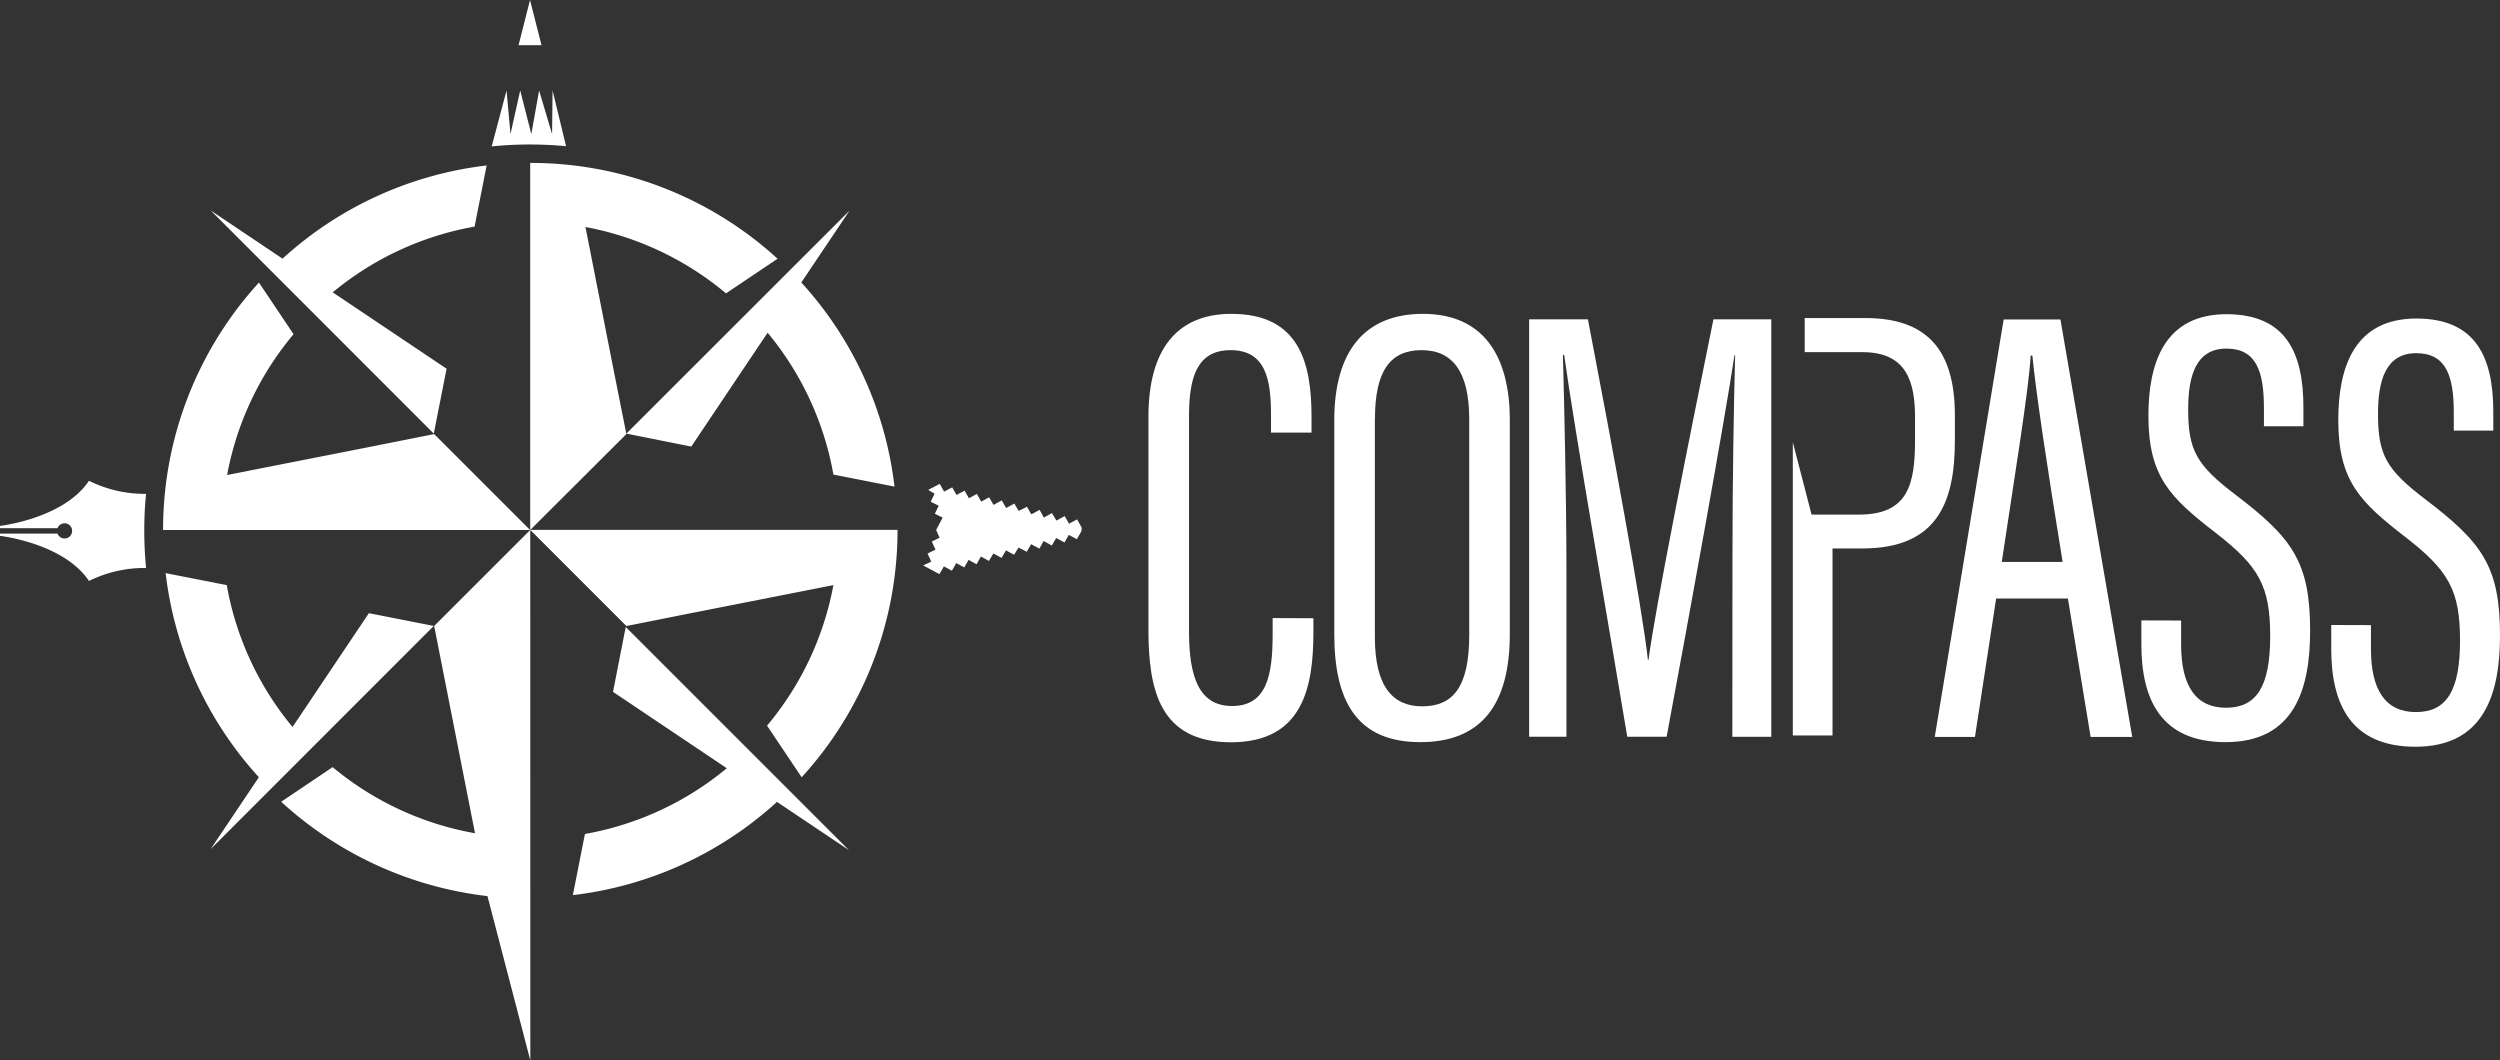
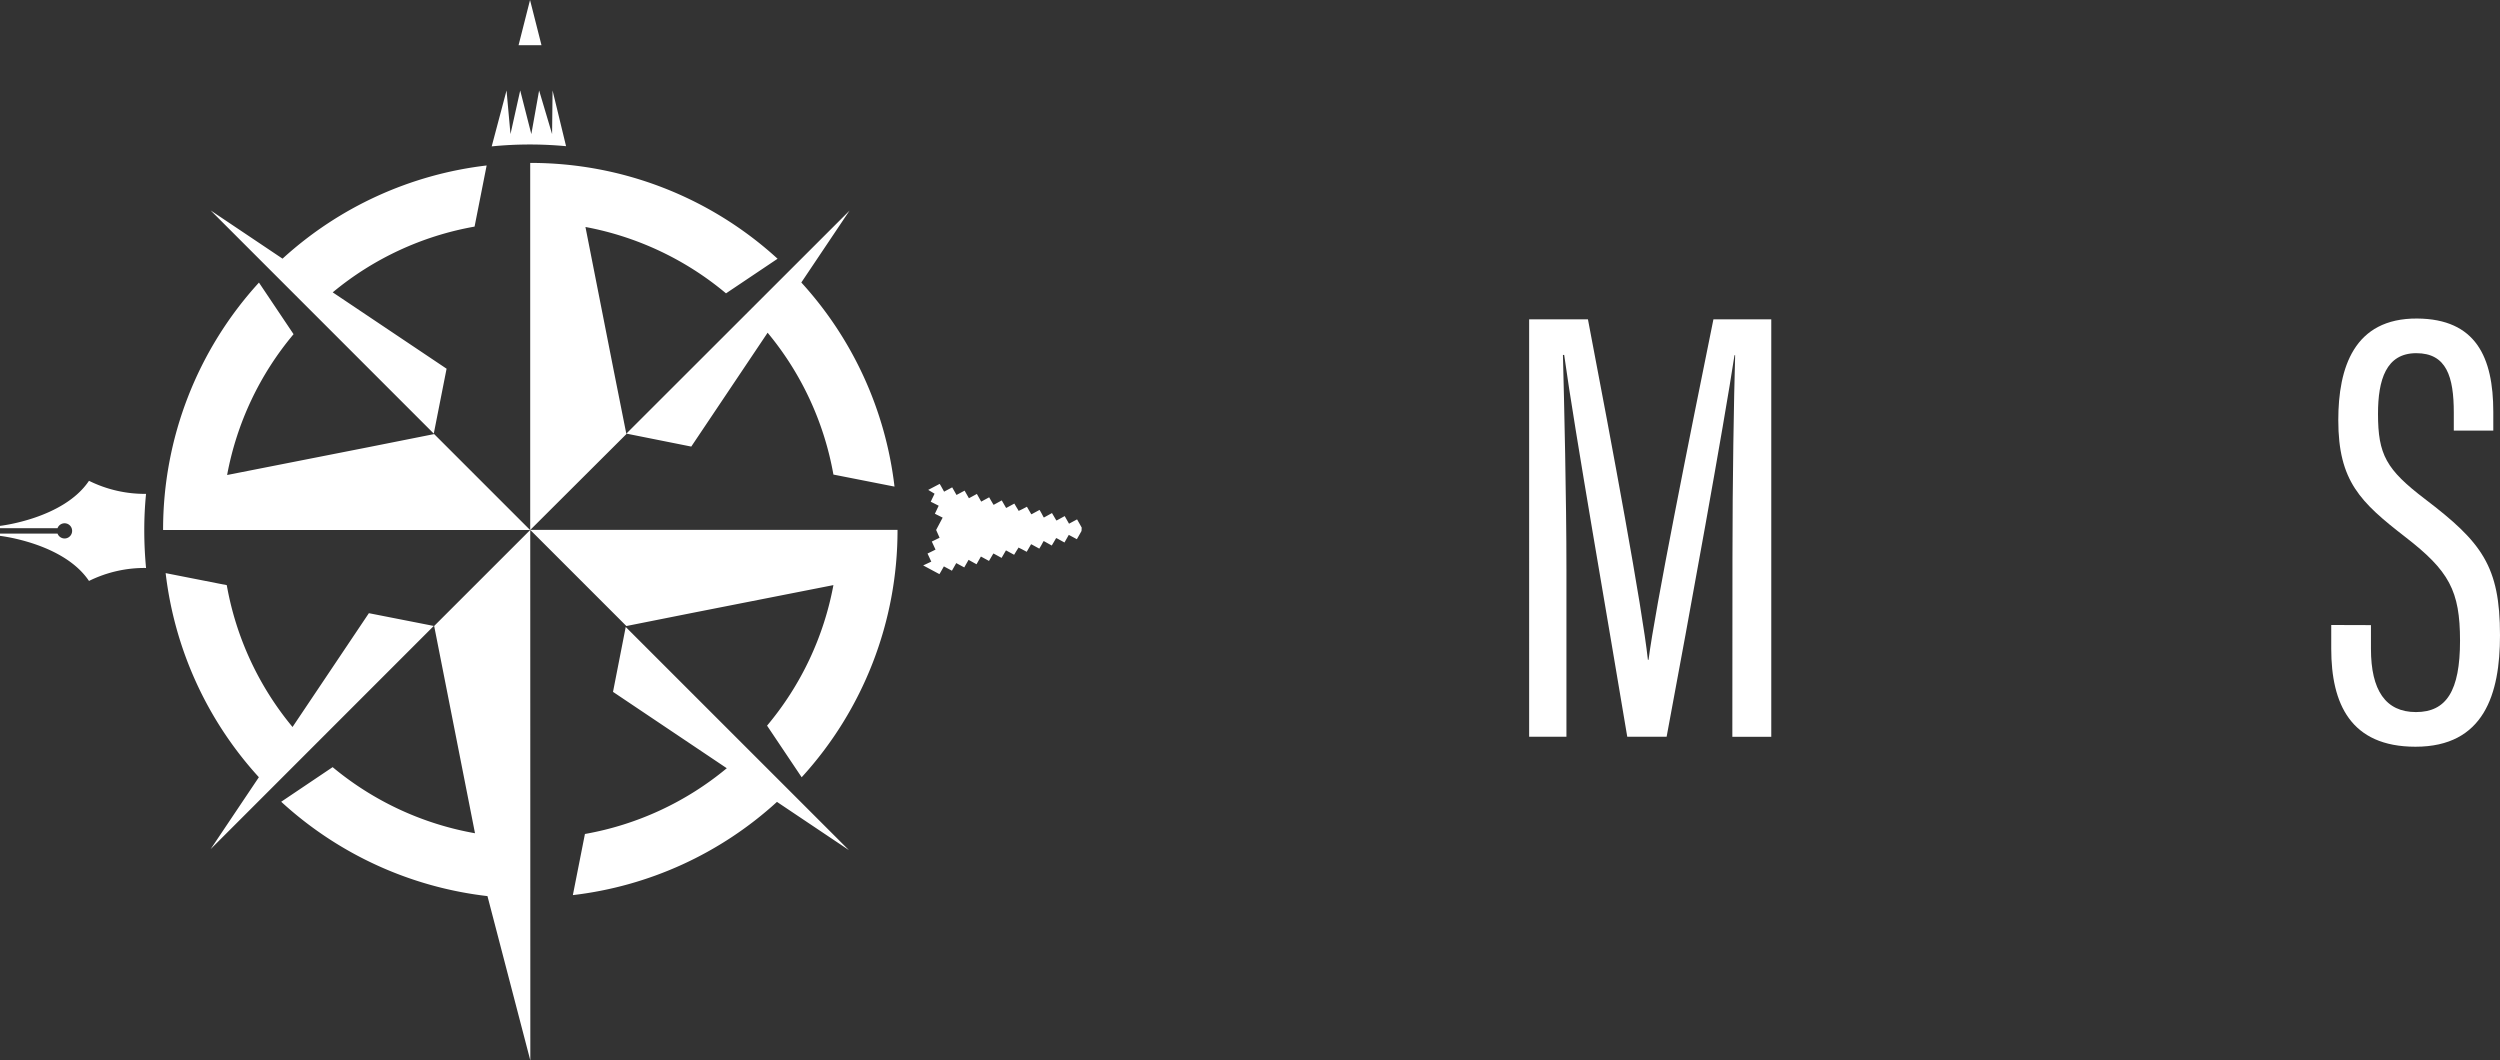
<svg xmlns="http://www.w3.org/2000/svg" viewBox="0 0 577.89 245.14">
  <rect x="0" y="0" width="577.89" height="245.14" fill="#333333" stroke="none" />
  <defs>
    <style>.cls-1{fill:#fff;}</style>
  </defs>
  <g id="Layer_2" data-name="Layer 2">
    <g id="Layer_2-2" data-name="Layer 2">
-       <path class="cls-1" d="M303.6,142.91v3.16c0,12.55-2.29,25.51-19.05,25.51-16.43,0-19.08-12-19.08-26.05V96.33c0-15.57,6.6-23.78,19.18-23.78,15.75,0,18.52,11.39,18.52,23.85V100H293.8V95.87c0-7.93-1.12-14.93-9.34-14.93-7.74,0-9.61,6.25-9.61,15.21V146c0,10.48,2.32,17.2,9.95,17.2,8,0,9.38-7.06,9.38-16.6v-3.73Z" />
-       <path class="cls-1" d="M349,97.07v49.48c0,16.59-6.79,25-20.7,25-14.78,0-19.87-9.65-19.87-24.93V97.11c0-15.9,7-24.56,20.5-24.56C343.13,72.55,349,82.6,349,97.07Zm-31.19-.24v50.44c0,11.52,4.19,16,10.93,16,7.07,0,10.88-4.35,10.88-16.49V96.87c0-10.86-3.8-15.93-11-15.93C321.33,80.94,317.83,85.77,317.83,96.83Z" />
      <path class="cls-1" d="M400.47,129c0-18,.33-36.75.62-46.9h-.15c-2.44,16.07-10.29,59.34-15.69,88.2h-9.1c-4.1-24.76-12.23-71.13-14.58-88.25h-.29c.29,11.18.81,33.09.81,49.61v38.64h-8.62V73.81h13.59c5.65,29.47,12.56,66.7,13.86,78.7h.15c1.49-11.64,9.38-51,15-78.7h13.37v96.51h-9Z" />
-       <path class="cls-1" d="M461.42,138.35l-4.9,32h-9.29l15.93-96.51h13.12l16.6,96.51h-9.62l-5.25-32Zm15.37-8.45c-3.65-22.39-6.14-39-7-47.72h-.39c-.34,7.34-3.92,29.3-6.68,47.72Z" />
      <path class="cls-1" d="M548.06,144.5V150c0,9.54,3.37,14.6,10.4,14.6s10.19-4.89,10.19-16.48-2.54-16.18-12.66-24c-10.31-8-15.48-12.83-15.48-27,0-12.12,3.62-23.58,18.23-23.49,13.56.09,17.6,8.91,17.6,21.59v4.32h-9.13V95.4c0-8.32-1.67-13.76-8.67-13.76s-8.85,6.19-8.85,14c0,9.48,1.91,12.89,10.85,19.71,13.15,10,17.35,15.51,17.35,31.51,0,13.54-3.66,25.75-19.54,25.75-15,0-19.47-9.93-19.47-22.64v-5.5Z" />
-       <path class="cls-1" d="M504.18,143.44V149c0,9.54,3.37,14.6,10.39,14.6s10.2-4.89,10.2-16.48-2.54-16.18-12.67-24c-10.31-8-15.48-12.83-15.48-27,0-12.12,3.63-23.58,18.23-23.49,13.56.09,17.6,8.91,17.6,21.59v4.32h-9.13V94.34c0-8.32-1.66-13.76-8.66-13.76s-8.85,6.19-8.85,14c0,9.48,1.9,12.89,10.84,19.71,13.15,10,17.35,15.51,17.35,31.51,0,13.54-3.66,25.75-19.54,25.75-15,0-19.47-9.93-19.47-22.64v-5.5Z" />
-       <path class="cls-1" d="M431.17,73.52h-14V81.4h13.37c10.32,0,12.13,7.07,12.13,15.08v5.27c0,10.18-1.59,17.2-12.92,17.2h-11l-4.33-16.75V170h9.18V126.78h6.89c17.37,0,21.39-10.73,21.39-24.91V96C451.88,80.71,445.28,73.52,431.17,73.52Z" />
      <path class="cls-1" d="M122.59,245.14l-9.91-38A84.94,84.94,0,0,1,65,185.33l11.89-8a70.7,70.7,0,0,0,32.91,15.28l-6.5-33-2.94-14.91,22.21-22.2ZM103.23,85.23,76.91,67.58h0a70.59,70.59,0,0,1,32.79-15.2l2.79-14.13A84.58,84.58,0,0,0,65.31,59.79L48.69,48.64l51.58,51.59Zm41.56,15,15,3,17.65-26.32h0a70.66,70.66,0,0,1,15.21,32.79l14.12,2.78a84.54,84.54,0,0,0-21.54-47.18l11.15-16.62Zm0,.11-3-15.07-6.46-32.8a70.78,70.78,0,0,1,32.49,15.34l11.92-8a84.55,84.55,0,0,0-57.18-22.15h0v84.88l-22.2-22.2-15.06,3-32.8,6.46A70.63,70.63,0,0,1,67.86,77.25l-8-11.93A84.6,84.6,0,0,0,37.7,122.51h84.89l22.2,22.2,15.06-3,32.8-6.46a70.63,70.63,0,0,1-15.34,32.49l8,11.93a84.6,84.6,0,0,0,22.16-57.19H122.59ZM67.62,168.05h0a70.54,70.54,0,0,1-15.2-32.79l-14.13-2.78a84.55,84.55,0,0,0,21.55,47.18L48.69,196.28l51.58-51.59-15-2.95Zm74.08-8.12L168,177.58h0a70.54,70.54,0,0,1-32.79,15.2l-2.79,14.13a84.49,84.49,0,0,0,47.18-21.55l16.63,11.15-51.59-51.58ZM250,122.74h0s-.73,1.31-1.08,1.9l-1.86-1-1,1.76-1.82-1-.12,0c-.32.56-.65,1.12-1,1.7l-1.79-1-.12,0-.54,1-.43.72-1.82-1-.09,0-1,1.73-1.11-.59-.71-.35,0-.06-.1,0,.06,0c-.18.27-.36.55-.53.83s-.34.56-.52.86l-1.84-1h0l-.06,0h0l-1,1.72-1.83-1h0l-.08,0h0l-1,1.7-1.83-1h-.05l-1,1.77-.33-.18-1.51-.84h0l-1,1.75-1.85-1h0l-1,1.76-1.86-1h0l-.69,1.22-.34.57-3.73-2s0,0,0,0h-.05l1.9-.89h0c-.29-.62-.57-1.24-.87-1.87.6-.28,1.85-.91,1.85-.91l-.86-1.86,1.8-.88-.8-1.8,1.51-2.85-1.8-.9.88-1.85s-1.24-.64-1.84-.92l.21-.44.05-.12.26-.53h0l.37-.77h0l-1.47-.88,2.65-1.39c.12.19.23.38.34.57l.68,1.23h0l1.87-1,1,1.76h0c.62-.33,1.24-.66,1.87-1l1,1.76h0l1.51-.82.33-.18,1,1.78h0l1.84-1c.32.57.66,1.14,1,1.72h0l.08,0h0l1.83-1,1,1.73h0l.06,0h0l1.85-1q.26.45.51.87l.52.84-.06,0,.11,0,0-.06.72-.34,1.11-.58c.34.6.67,1.16,1,1.73l.08,0,1.84-1,.42.73.53,1,.12,0,1.8-1,1,1.7.11,0,1.83-1,1,1.76,1.86-1c.34.58,1.06,1.88,1.07,1.9Zm-18-4.13h0ZM122.52,0h0l-2.65,10.45h5.3Zm0,33.4c-3,0-6,.15-8.86.44l3.43-12.93L118,31l2.25-10.09L122.82,31l1.8-10.09,3,10.09.11-10.09,3.12,12.88C128.09,33.54,125.32,33.4,122.52,33.4ZM20.57,111.14C14.69,119.91,0,121.56,0,121.56v.53H13.3a1.74,1.74,0,0,1,3.37.62,1.74,1.74,0,0,1-3.37.63H0v.53s14.69,1.65,20.57,10.42a29,29,0,0,1,13.19-3q-.4-4.23-.41-8.57t.41-8.56A29,29,0,0,1,20.57,111.14Z" />
    </g>
  </g>
</svg>